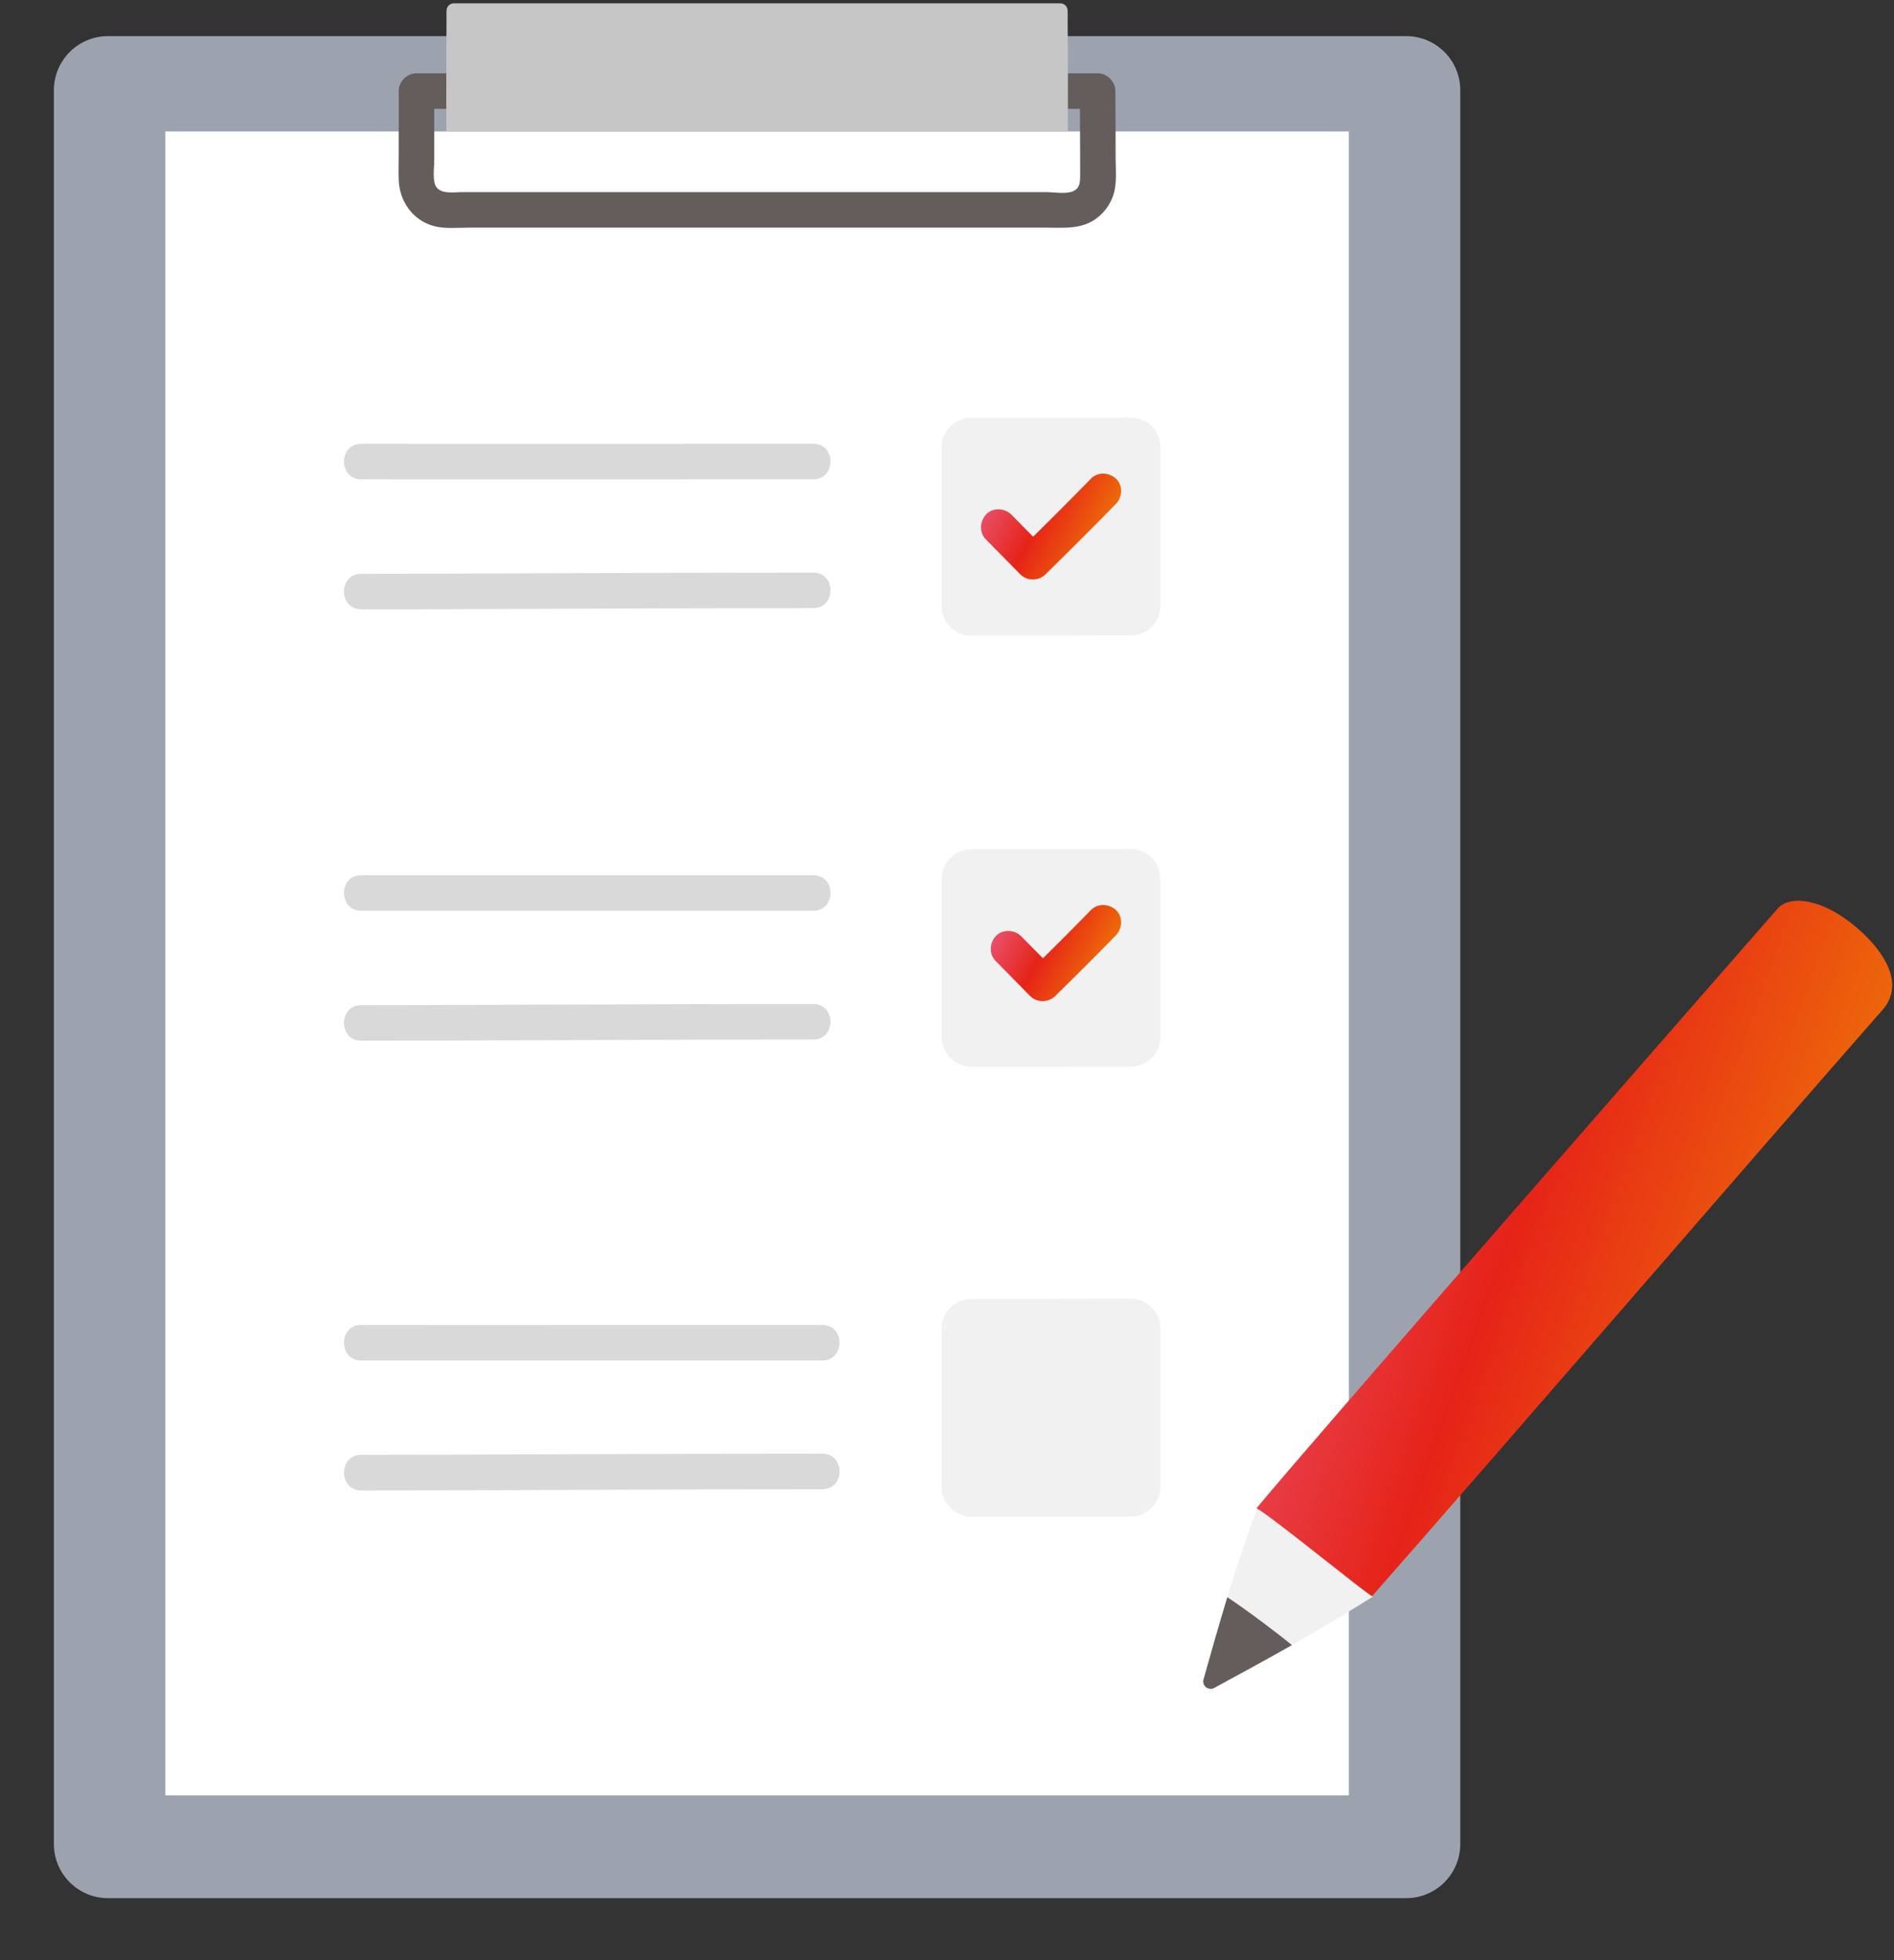
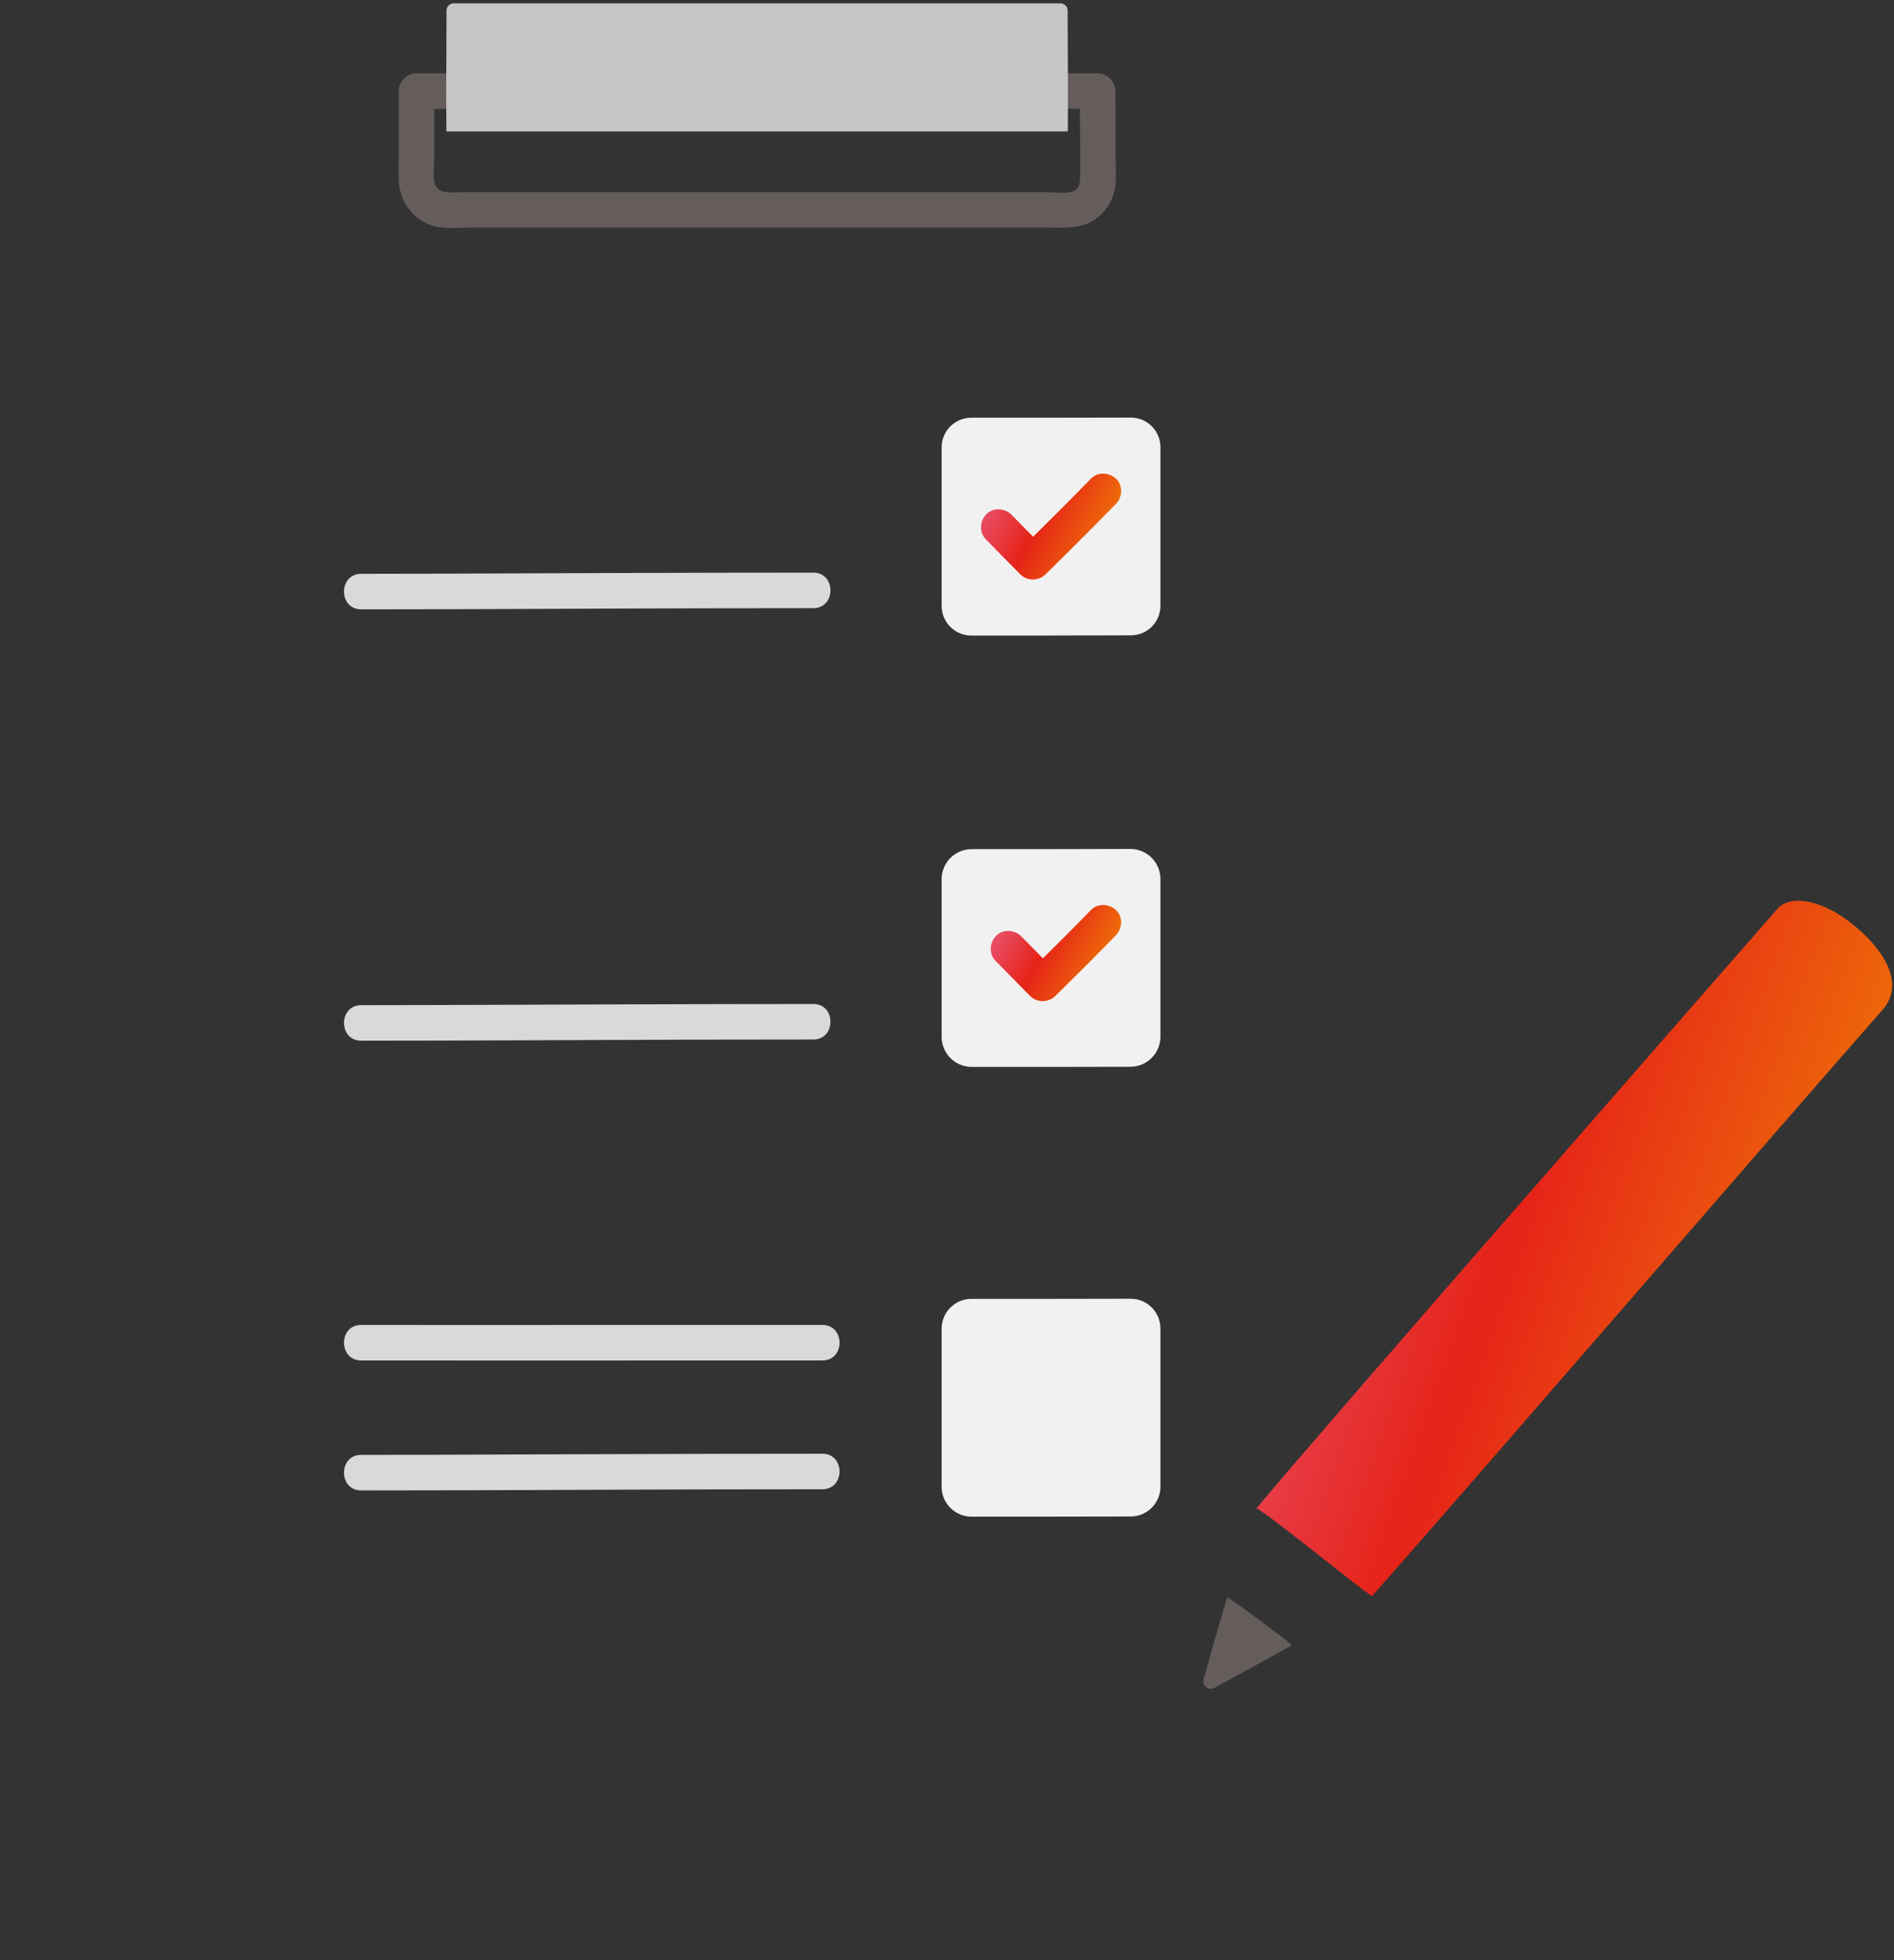
<svg xmlns="http://www.w3.org/2000/svg" width="29" height="30" viewBox="0 0 29 30" fill="none">
  <rect x="0" y="0" width="29" height="30" fill="#333333" stroke="none" />
-   <path d="M21.531 0.553H1.653C1.196 0.553 0.825 0.924 0.825 1.381V28.222C0.825 28.68 1.196 29.051 1.653 29.051H21.531C21.989 29.051 22.359 28.68 22.359 28.222V1.381C22.359 0.924 21.989 0.553 21.531 0.553Z" fill="#9CA3AF" />
-   <path d="M20.653 2.012H2.532V27.478H20.653V2.012H20.653Z" fill="white" />
  <path d="M14.87 9.727C15.533 9.728 16.621 9.726 17.316 9.724C17.566 9.724 17.768 9.521 17.768 9.271V6.844C17.768 6.594 17.565 6.391 17.314 6.391C16.62 6.392 15.535 6.395 14.872 6.393C14.621 6.393 14.418 6.596 14.418 6.847V9.273C14.418 9.523 14.62 9.726 14.87 9.727Z" fill="#F1F1F1" />
-   <path d="M5.53 7.336C7.343 7.339 9.155 7.337 10.968 7.336C11.463 7.336 11.958 7.336 12.453 7.336C12.803 7.336 12.804 6.792 12.453 6.792C10.571 6.792 8.688 6.794 6.805 6.793C6.38 6.793 5.955 6.793 5.53 6.792C5.18 6.792 5.179 7.336 5.53 7.336Z" fill="#D9D9D9" />
  <path d="M5.53 9.326C7.268 9.326 9.005 9.314 10.743 9.31C11.313 9.309 11.883 9.308 12.453 9.308C12.803 9.308 12.804 8.764 12.453 8.764C10.5 8.764 8.548 8.774 6.595 8.78C6.24 8.781 5.885 8.782 5.53 8.782C5.18 8.782 5.179 9.326 5.53 9.326H5.53Z" fill="#D9D9D9" />
  <path d="M14.877 16.329C15.539 16.331 16.616 16.328 17.309 16.327C17.563 16.326 17.768 16.12 17.768 15.866V13.454C17.768 13.199 17.562 12.993 17.307 12.993C16.615 12.995 15.541 12.997 14.88 12.996C14.625 12.995 14.418 13.201 14.418 13.456V15.868C14.418 16.122 14.623 16.328 14.877 16.329Z" fill="#F1F1F1" />
  <path d="M14.874 23.212C15.536 23.214 16.618 23.211 17.313 23.21C17.565 23.209 17.768 23.005 17.768 22.753V20.334C17.768 20.081 17.564 19.876 17.311 19.877C16.617 19.878 15.538 19.881 14.876 19.879C14.623 19.878 14.418 20.083 14.418 20.336V22.755C14.418 23.007 14.622 23.212 14.874 23.212H14.874Z" fill="#F1F1F1" />
  <path d="M15.098 8.258C15.274 8.435 15.447 8.615 15.623 8.791C15.728 8.896 15.903 8.895 16.008 8.791C16.371 8.435 16.732 8.075 17.088 7.711C17.188 7.609 17.197 7.427 17.088 7.327C16.98 7.228 16.809 7.218 16.703 7.327C16.348 7.691 15.987 8.05 15.623 8.407H16.008C15.832 8.23 15.659 8.05 15.483 7.874C15.382 7.773 15.197 7.765 15.098 7.874C14.999 7.982 14.991 8.151 15.098 8.258Z" fill="url(#paint0_linear_14_206)" />
  <path d="M15.248 14.711C15.424 14.888 15.597 15.067 15.773 15.244C15.878 15.349 16.053 15.347 16.158 15.244C16.471 14.937 16.782 14.627 17.088 14.313C17.187 14.211 17.197 14.029 17.088 13.929C16.981 13.83 16.809 13.82 16.703 13.929C16.398 14.243 16.087 14.552 15.773 14.859H16.158C15.982 14.682 15.809 14.503 15.632 14.326C15.531 14.226 15.347 14.218 15.248 14.326C15.148 14.435 15.14 14.604 15.248 14.711Z" fill="url(#paint1_linear_14_206)" />
-   <path d="M5.53 13.939C7.343 13.941 9.155 13.939 10.968 13.939C11.463 13.939 11.958 13.939 12.453 13.939C12.803 13.939 12.804 13.395 12.453 13.395C10.571 13.395 8.688 13.396 6.805 13.395C6.38 13.395 5.955 13.395 5.53 13.395C5.18 13.394 5.179 13.938 5.53 13.939Z" fill="#D9D9D9" />
  <path d="M5.53 15.928C7.268 15.928 9.005 15.916 10.743 15.912C11.313 15.911 11.883 15.91 12.453 15.91C12.803 15.91 12.804 15.366 12.453 15.366C10.5 15.366 8.548 15.376 6.595 15.382C6.24 15.383 5.885 15.384 5.53 15.384C5.18 15.384 5.179 15.928 5.53 15.928H5.53Z" fill="#D9D9D9" />
  <path d="M5.53 20.822C7.38 20.824 9.23 20.822 11.08 20.822C11.584 20.822 12.088 20.822 12.592 20.822C12.942 20.822 12.943 20.278 12.592 20.278C10.672 20.278 8.752 20.279 6.831 20.279C6.398 20.278 5.964 20.278 5.53 20.278C5.18 20.277 5.179 20.821 5.53 20.822Z" fill="#D9D9D9" />
  <path d="M5.53 22.811C7.312 22.811 9.094 22.799 10.876 22.795C11.448 22.794 12.02 22.793 12.592 22.793C12.942 22.793 12.942 22.249 12.592 22.249C10.595 22.249 8.599 22.259 6.603 22.265C6.245 22.266 5.888 22.267 5.53 22.267C5.18 22.267 5.179 22.811 5.53 22.811Z" fill="#D9D9D9" />
  <path d="M7.105 1.122H6.377C6.23 1.122 6.105 1.247 6.105 1.394V2.363C6.105 2.492 6.101 2.623 6.105 2.752C6.116 3.081 6.318 3.371 6.643 3.46C6.813 3.506 7.009 3.484 7.184 3.484C7.366 3.484 7.549 3.484 7.731 3.484C8.185 3.484 8.64 3.484 9.094 3.484C11.197 3.484 13.3 3.484 15.403 3.484C15.605 3.484 15.807 3.484 16.009 3.484C16.234 3.484 16.472 3.508 16.681 3.407C16.854 3.324 16.989 3.164 17.048 2.981C17.105 2.804 17.082 2.604 17.082 2.421C17.081 2.079 17.081 1.736 17.078 1.394C17.077 1.247 16.954 1.122 16.806 1.122H16.044C15.694 1.122 15.693 1.666 16.044 1.666H16.806L16.534 1.394C16.536 1.677 16.537 1.96 16.538 2.243C16.538 2.388 16.538 2.533 16.539 2.678C16.539 2.776 16.539 2.876 16.437 2.924C16.327 2.976 16.13 2.94 16.009 2.94C15.841 2.94 15.673 2.94 15.505 2.94C14.572 2.94 13.64 2.94 12.708 2.94C10.833 2.94 8.958 2.94 7.082 2.94C6.938 2.94 6.699 2.987 6.654 2.801C6.628 2.691 6.649 2.551 6.649 2.438V1.394L6.377 1.666H7.105C7.455 1.666 7.455 1.122 7.105 1.122Z" fill="#645D5C" />
  <path d="M6.835 2.012C6.831 1.554 6.834 0.816 6.837 0.163C6.837 0.101 6.887 0.051 6.95 0.051C8.066 0.051 14.867 0.051 16.234 0.051C16.296 0.051 16.347 0.1 16.347 0.163C16.35 0.816 16.354 1.554 16.35 2.012L6.835 2.012Z" fill="#C6C6C6" />
-   <path d="M18.651 24.918C18.851 24.236 19.052 23.596 19.25 23.089C19.258 23.095 19.264 23.098 19.264 23.098C19.543 23.27 20.828 24.32 21.019 24.437C20.453 24.795 19.556 25.323 18.59 25.837C18.502 25.884 18.4 25.803 18.427 25.706C18.501 25.441 18.576 25.176 18.651 24.918Z" fill="#F1F1F1" />
  <path d="M27.397 13.802C27.333 13.819 27.278 13.847 27.234 13.888C26.15 15.125 20.032 22.12 19.239 23.084C19.445 23.192 20.69 24.209 20.982 24.412L21.007 24.43C22.851 22.34 26.98 17.554 28.846 15.431C29.15 15.045 28.859 14.571 28.445 14.211C28.052 13.869 27.653 13.737 27.397 13.802Z" fill="url(#paint2_linear_14_206)" />
  <path d="M18.428 25.703C18.548 25.273 18.67 24.847 18.792 24.445C19.069 24.626 19.586 25.015 19.781 25.178C19.487 25.347 18.913 25.659 18.591 25.834C18.503 25.881 18.401 25.8 18.428 25.703L18.428 25.703Z" fill="#645D5C" />
  <defs>
    <linearGradient id="paint0_linear_14_206" x1="15.021" y1="7.249" x2="17.375" y2="8.466" gradientUnits="userSpaceOnUse">
      <stop stop-color="#E96087" />
      <stop offset="0.422" stop-color="#E62318" />
      <stop offset="1" stop-color="#F29600" />
    </linearGradient>
    <linearGradient id="paint1_linear_14_206" x1="15.17" y1="13.851" x2="17.337" y2="15" gradientUnits="userSpaceOnUse">
      <stop stop-color="#E96087" />
      <stop offset="0.422" stop-color="#E62318" />
      <stop offset="1" stop-color="#F29600" />
    </linearGradient>
    <linearGradient id="paint2_linear_14_206" x1="19.239" y1="13.786" x2="31.242" y2="18.074" gradientUnits="userSpaceOnUse">
      <stop stop-color="#E96087" />
      <stop offset="0.422" stop-color="#E62318" />
      <stop offset="1" stop-color="#F29600" />
    </linearGradient>
  </defs>
</svg>